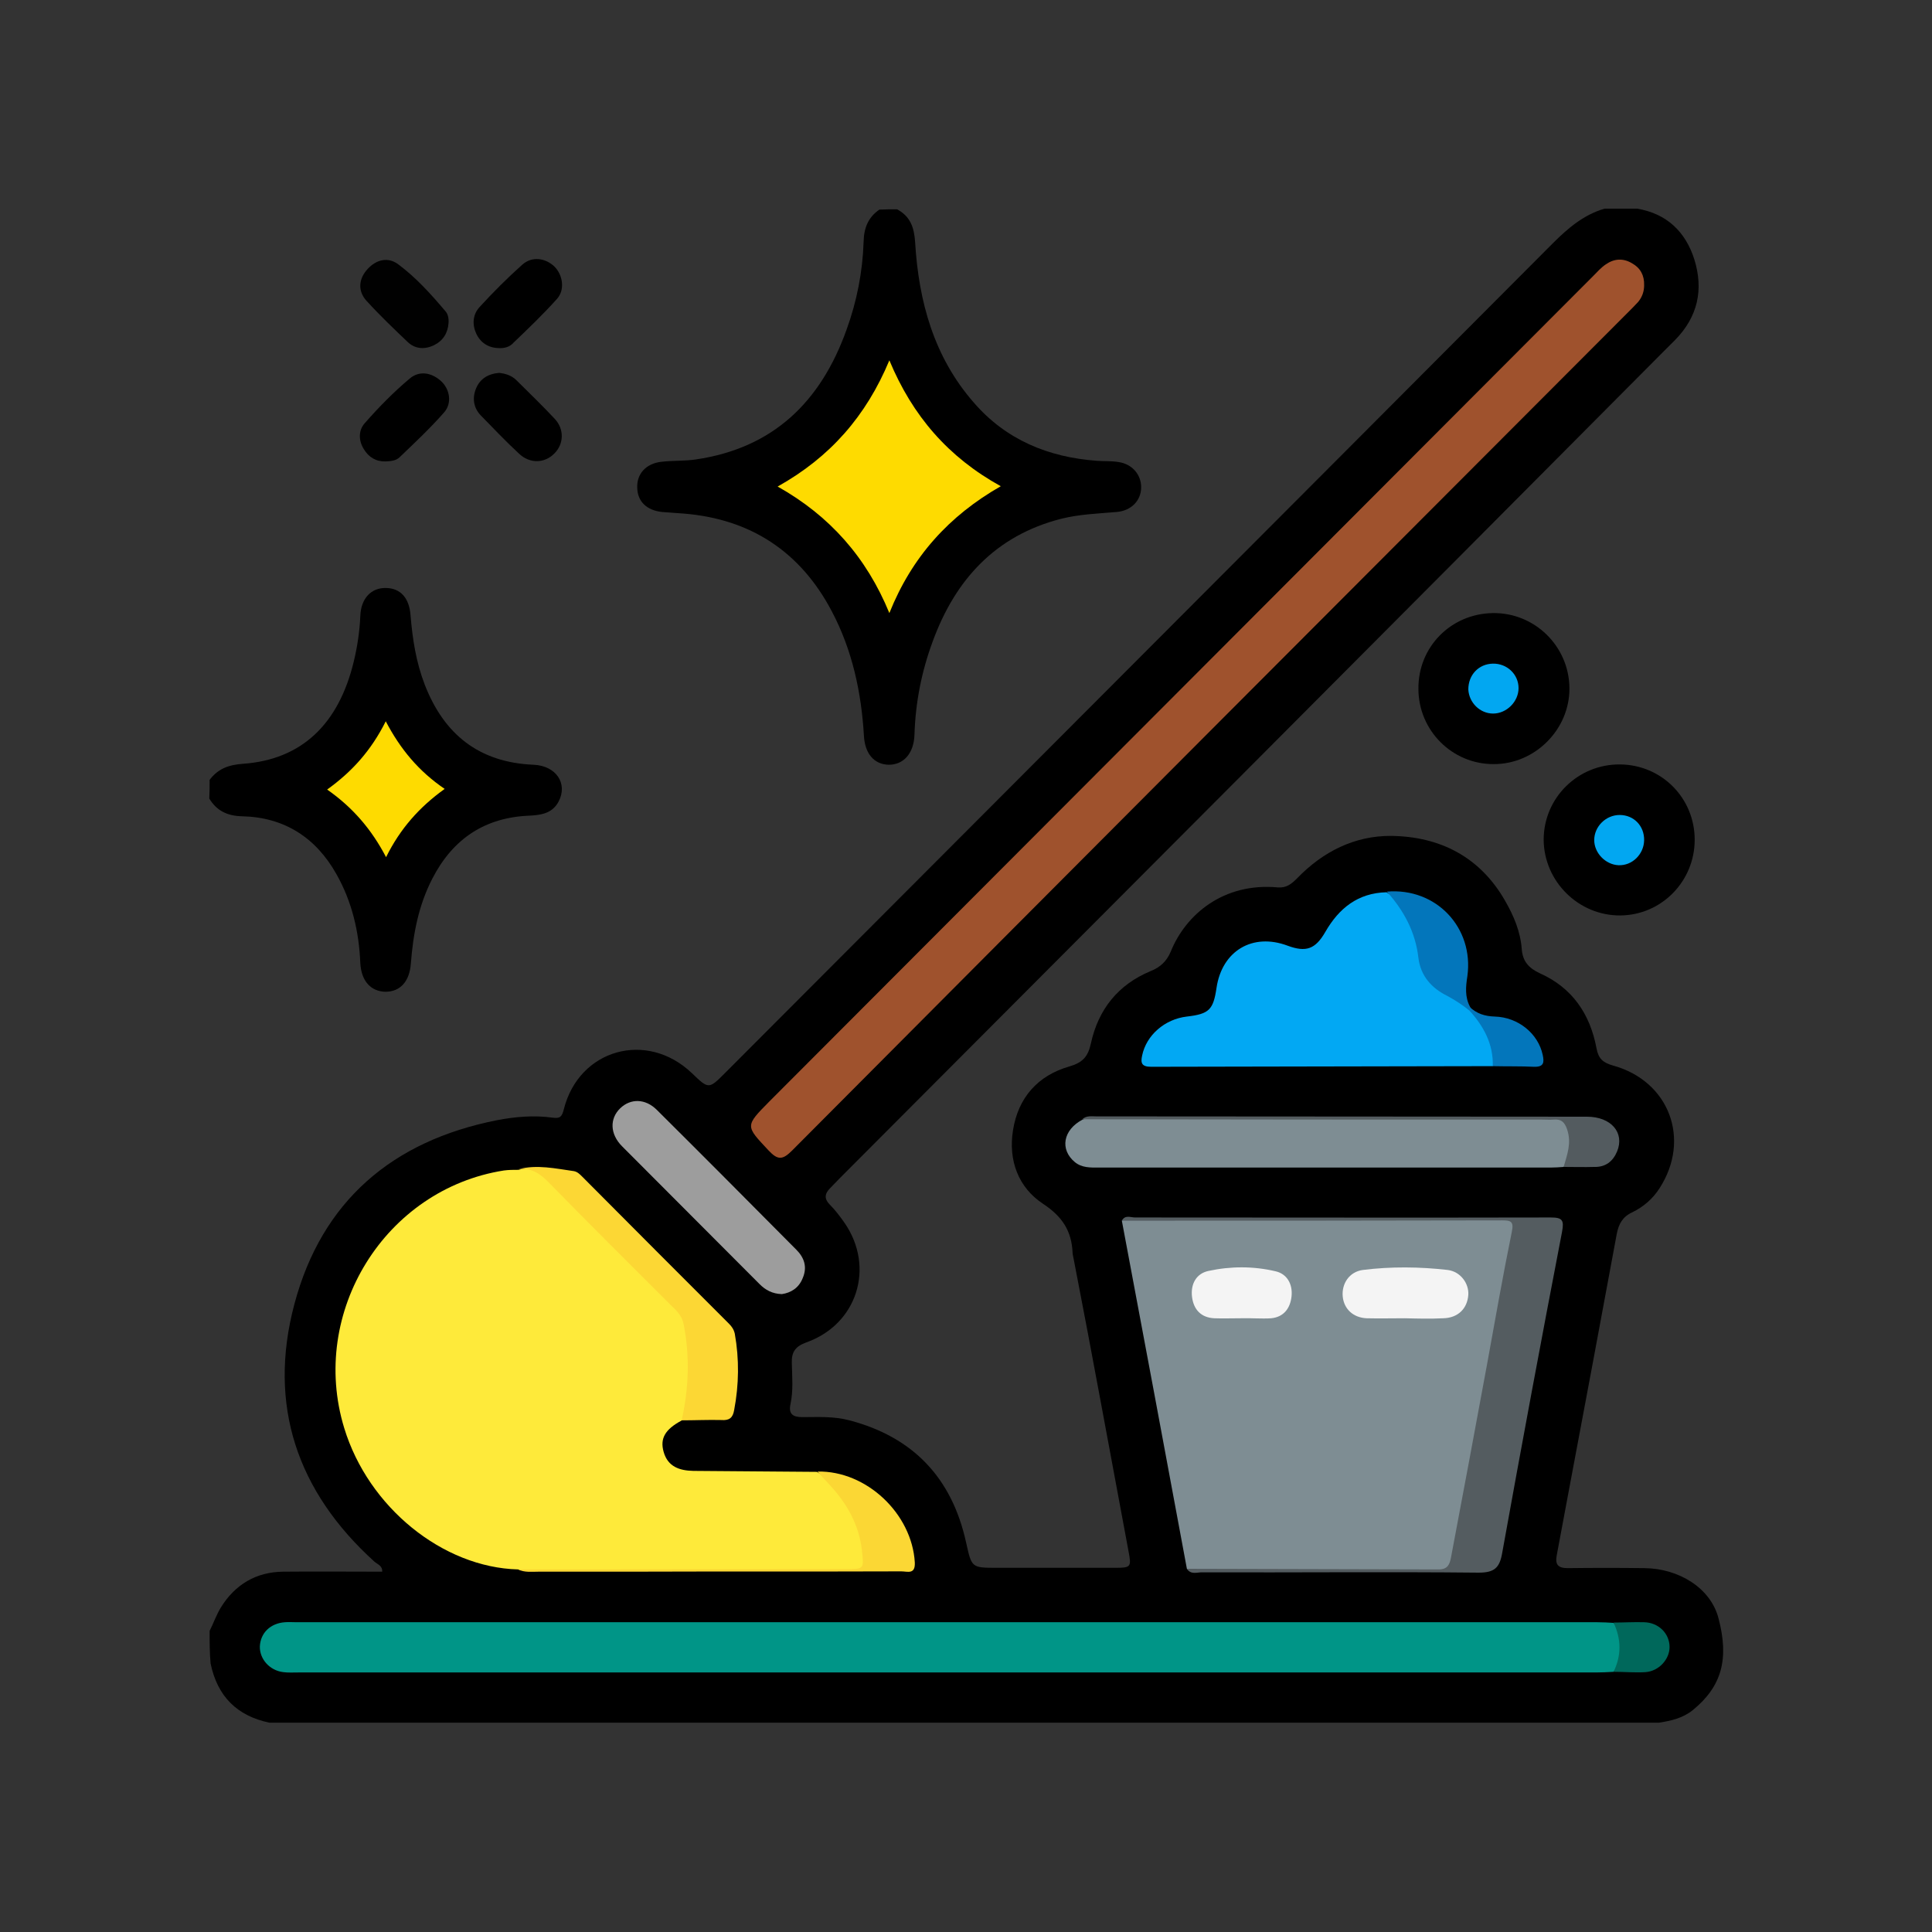
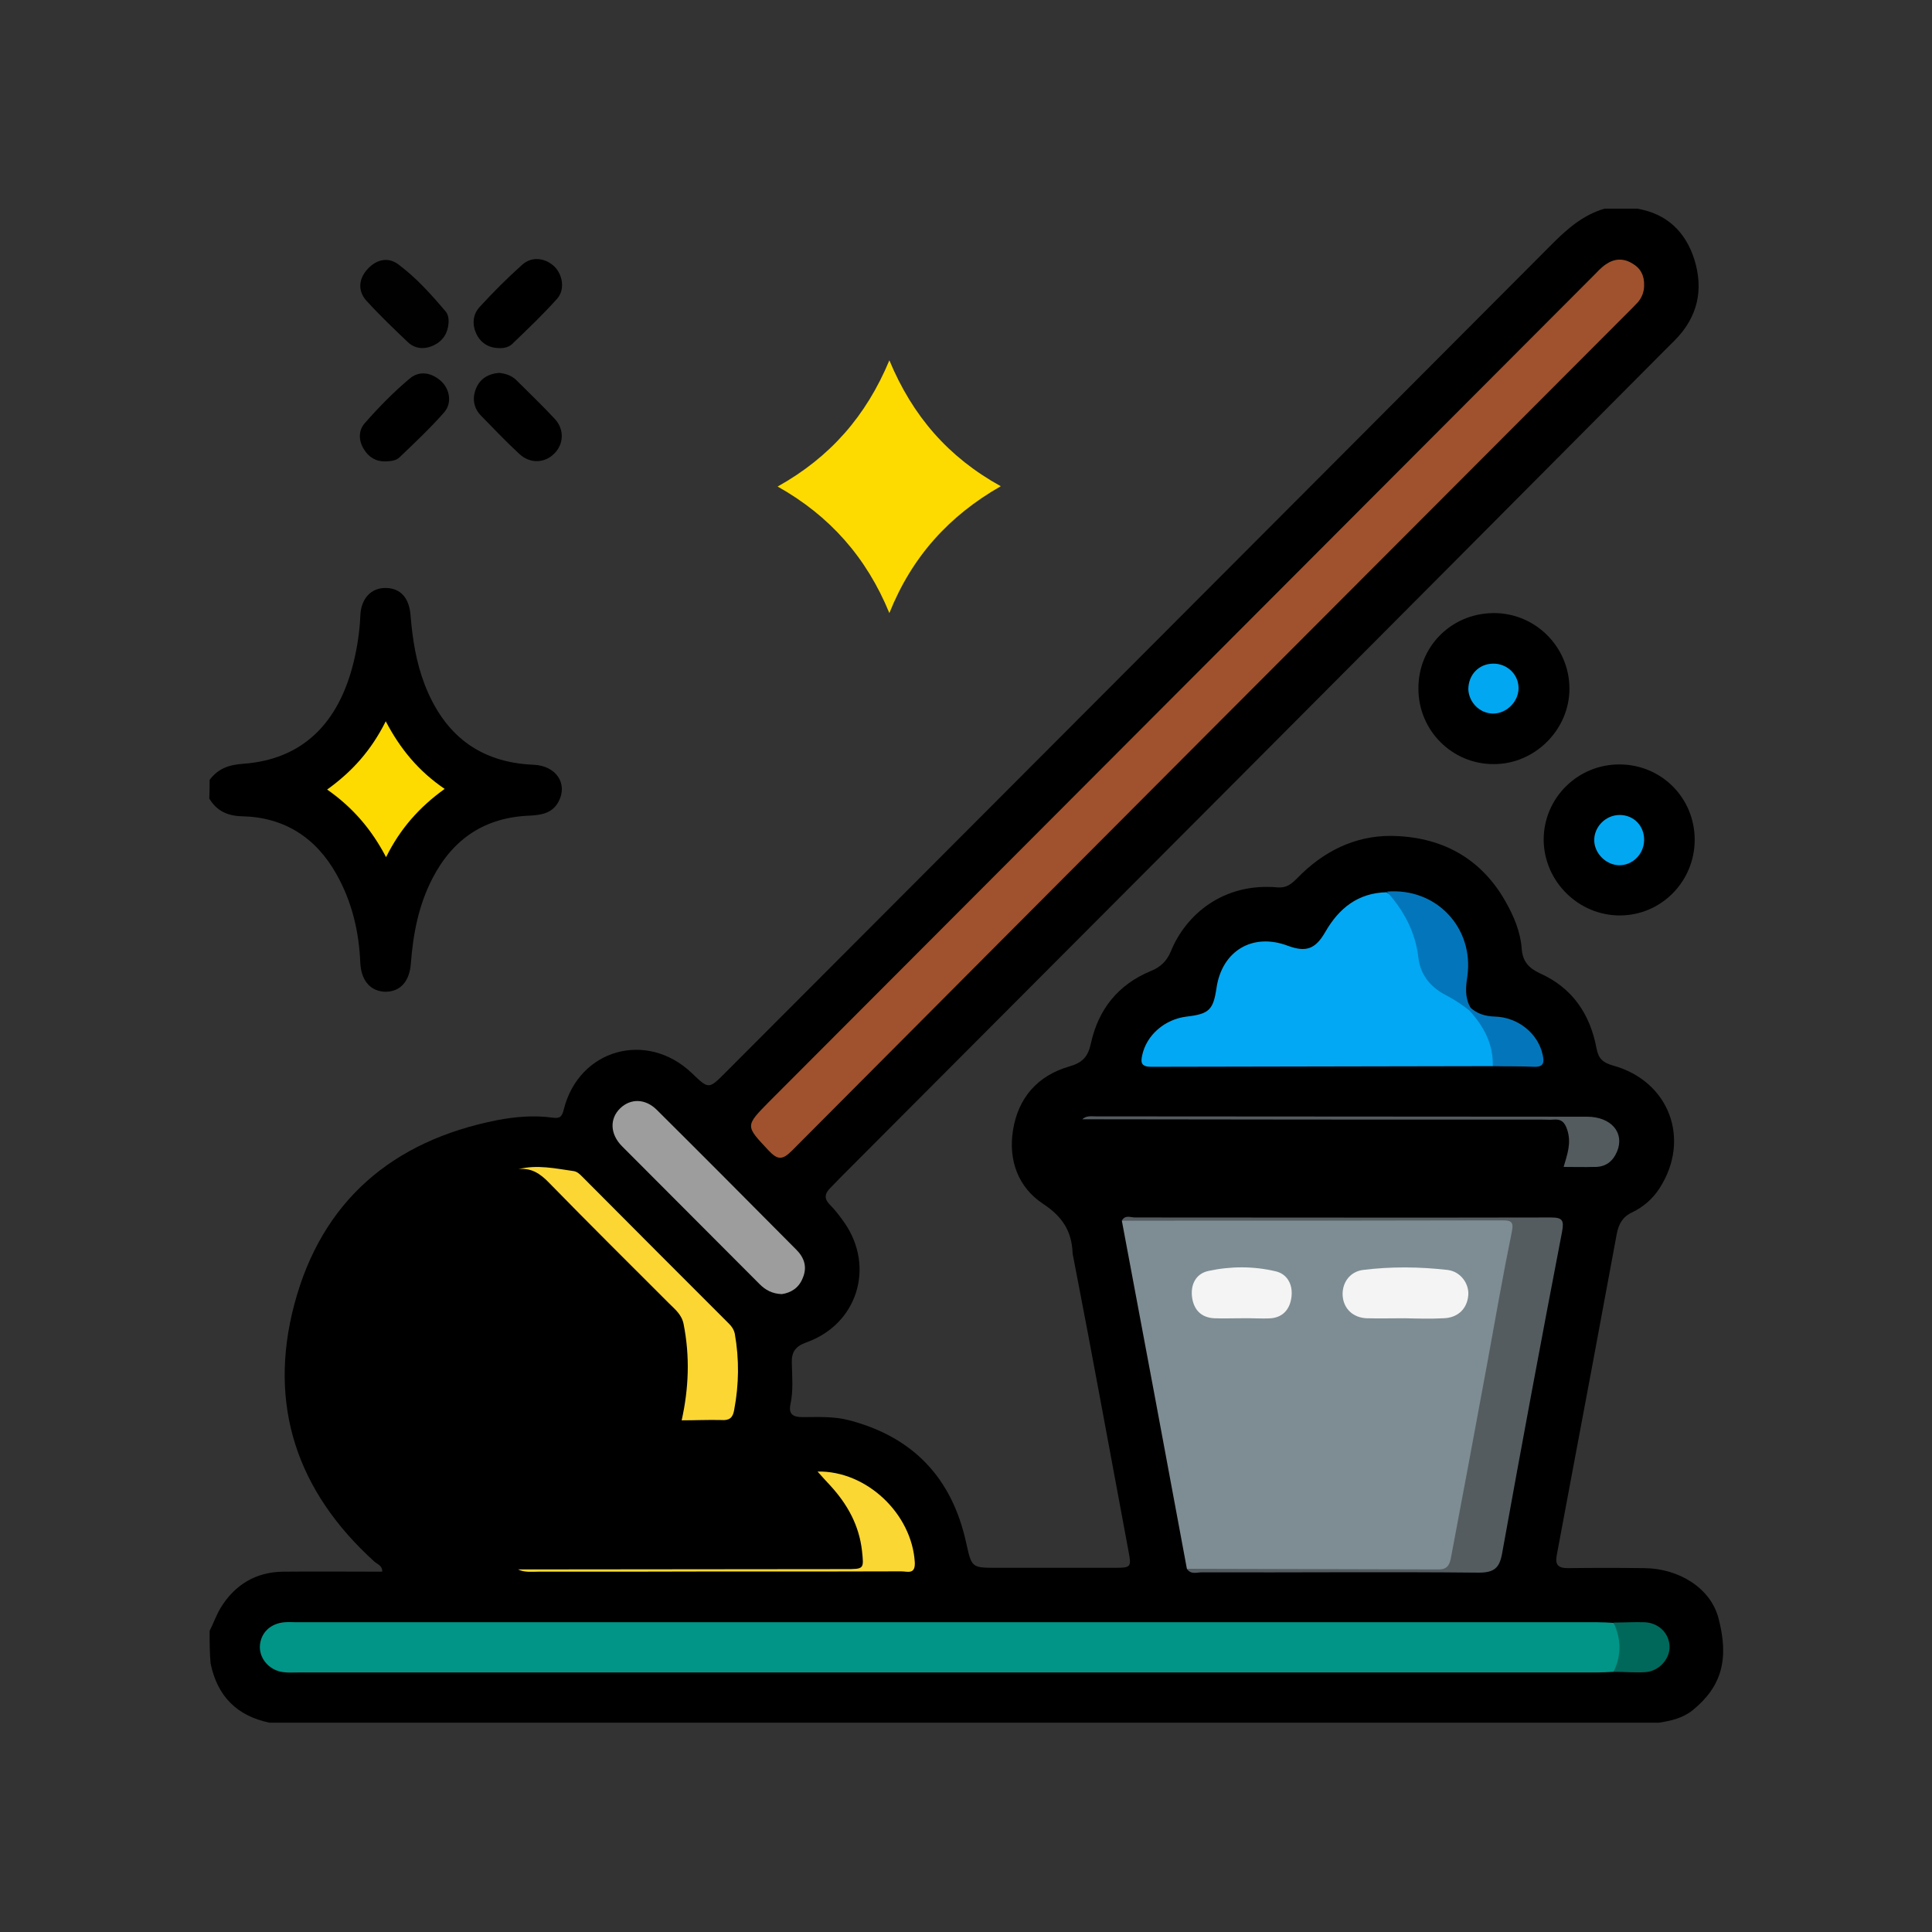
<svg xmlns="http://www.w3.org/2000/svg" version="1.1" id="Layer_1" x="0px" y="0px" viewBox="0 0 600 600" style="enable-background:new 0 0 600 600;" xml:space="preserve">
  <rect x="0" y="0" width="600" height="600" fill="#333333" stroke="none" />
  <style type="text/css"> .st0{fill:#DFD9D8;} .st1{fill:#FFFFFF;} .st2{fill:#EAEEEF;} .st3{fill:#4F5967;} .st4{fill:#7D8C92;} .st5{fill:#BCAFAD;} .st6{fill:#A39695;} .st7{fill:#090909;} .st8{fill:url(#SVGID_1_);} .st9{fill:url(#SVGID_2_);} .st10{fill:url(#SVGID_3_);} .st11{fill:url(#SVGID_4_);} .st12{fill:url(#SVGID_5_);} .st13{fill:url(#SVGID_6_);} .st14{fill:url(#SVGID_7_);} .st15{fill:url(#SVGID_8_);} .st16{fill:url(#SVGID_9_);} .st17{fill:url(#SVGID_10_);} .st18{fill:url(#SVGID_11_);} .st19{fill:url(#SVGID_12_);} .st20{fill:url(#SVGID_13_);} .st21{fill:url(#SVGID_14_);} .st22{fill:url(#SVGID_15_);} .st23{fill:url(#SVGID_16_);} .st24{fill:url(#SVGID_17_);} .st25{fill:url(#SVGID_18_);} .st26{fill:url(#SVGID_19_);} .st27{fill:url(#SVGID_20_);} .st28{fill:url(#SVGID_21_);} .st29{fill:url(#SVGID_22_);} .st30{fill:url(#SVGID_23_);} .st31{fill:url(#SVGID_24_);} .st32{fill:url(#SVGID_25_);} .st33{fill:url(#SVGID_26_);} .st34{fill:url(#SVGID_27_);} .st35{fill:url(#SVGID_28_);} .st36{fill:url(#SVGID_29_);} .st37{fill:url(#SVGID_30_);} .st38{fill:url(#SVGID_31_);} .st39{fill:#010101;} .st40{fill:#FEEA3A;} .st41{fill:#7E8D93;} .st42{fill:#009587;} .st43{fill:#9F522D;} .st44{fill:#02A8F3;} .st45{fill:#545C60;} .st46{fill:#9D9D9D;} .st47{fill:#FCD734;} .st48{fill:#FBD734;} .st49{fill:#0376BB;} .st50{fill:#535B5F;} .st51{fill:#00685B;} .st52{fill:#FEDB00;} .st53{fill:#F4F4F4;} .st54{fill:#02A7F1;} </style>
  <g>
    <path d="M65.1,506.5c1.2-2.4,2.1-5,3.5-7.3c4.4-7.1,10.9-11,19.3-11.1c10.2-0.1,20.4,0,30.8,0c0.1-1.9-1.5-2.3-2.4-3.1 c-24-21.7-33.2-48.6-24.9-79.9c8.5-32.1,30.5-50.8,62.9-57.2c5.7-1.1,11.5-1.6,17.3-0.8c2.3,0.3,2.9-0.2,3.5-2.6 c4.7-18.7,25.8-24.6,39.8-11.2c5.2,5,5.2,5,10.3-0.1c85.7-85.9,171.4-171.7,257-257.6c4.7-4.7,9.6-8.9,16.1-10.8 c3.4,0,6.7,0,10.1,0c9.2,1.5,15.1,7.2,17.8,15.8c2.9,9.3,1.1,17.8-6,25c-1.3,1.3-2.6,2.6-3.9,3.9C431.3,195,346.1,280.4,261,365.7 c-1.1,1.1-2.1,2.2-3.2,3.3c-1.7,1.7-1.9,3.3-0.1,5.1c1.7,1.7,3.2,3.7,4.6,5.7c9.5,13.8,3.9,31.5-11.9,37.1 c-3.3,1.2-4.6,2.9-4.5,6.3c0.1,4.3,0.5,8.6-0.4,12.8c-0.7,3.2,0.8,4.1,3.7,4.1c4.9,0,9.7-0.3,14.6,1c19.8,5.2,31.8,17.9,36.2,37.8 c1.8,8,1.6,8,9.8,8c12.2,0,24.4,0,36.6,0c4.8,0,5-0.3,4.1-5c-5.7-30.4-11.2-60.8-17.1-91.1c-0.1-0.6-0.3-1.2-0.3-1.8 c-0.3-6.7-3.2-11.2-9.1-15.1c-7.8-5.1-10.9-13.6-9.4-22.9c1.6-10.1,7.7-17,17.5-19.8c4.1-1.2,5.8-3,6.7-7.2 c2.3-10.5,8.4-18.2,18.5-22.4c3-1.2,5-3,6.3-6.1c4.6-11.4,16.3-21.5,33.3-19.9c2.6,0.2,4.2-1.1,5.9-2.8c8-8.3,17.9-13.3,29.3-13.2 c15.1,0.2,27.5,6.5,35.3,20.1c2.7,4.7,4.8,9.6,5.2,15.1c0.3,3.8,2.2,5.9,5.7,7.5c10,4.5,15.5,12.6,17.5,23.2c0.6,3.3,2,4.5,5.1,5.4 c17.5,4.8,24.3,22.9,14.5,38.1c-2.1,3.3-5,5.8-8.5,7.5c-3,1.4-4.2,3.6-4.8,6.7c-4.9,26.6-9.9,53.2-14.9,79.8 c-1.2,6.6-2.5,13.2-3.7,19.8c-0.6,3,0.2,4.2,3.4,4.2c7.9-0.1,15.9-0.1,23.8,0c10.7,0.1,20.6,6.2,23,15.6c3.3,12.5,1.1,21.1-8,28.5 c-3.1,2.5-6.7,3.3-10.5,3.9c-143.8,0-287.7,0-431.5,0c-10.1-2.1-16.2-8.2-18.3-18.4C65.1,513.3,65.1,509.9,65.1,506.5z" />
-     <path d="M278.6,65c4.1,2.2,5.3,5.6,5.6,10.2c1.1,18.4,5.8,35.6,18.2,49.8c10,11.6,23.2,17,38.2,18.1c2.3,0.2,4.6,0,6.8,0.4 c4.2,0.6,7,3.9,7,7.8c0,4.1-3,7.3-7.6,7.7c-5.8,0.5-11.6,0.7-17.2,2.1c-20.4,5.2-32.9,18.9-39.9,38c-3.5,9.4-5.4,19.1-5.7,29.1 c-0.2,5.7-3.3,9.3-8,9.3c-4.5-0.1-7.4-3.4-7.7-9c-0.8-13.5-3.6-26.6-10-38.7c-9.7-18.4-25.1-28.6-45.9-30.3 c-2.3-0.2-4.6-0.3-6.8-0.5c-4.7-0.5-7.6-3.2-7.7-7.5c-0.2-4.4,2.8-7.6,7.6-8.1c3.5-0.4,7-0.2,10.5-0.7 c24.1-3.5,38.9-17.9,46.9-40.3c3.2-8.8,5-18,5.3-27.3c0.1-4.3,1.4-7.6,4.9-10C274.9,65,276.7,65,278.6,65z" />
    <path d="M65.1,242.2c2.6-3.5,6-4.7,10.4-5c18.1-1.3,29.7-12.2,34.4-31.9c1.1-4.6,1.8-9.3,2-14c0.2-5.5,3.4-8.8,8-8.7 c4.5,0.1,7.2,3.1,7.6,8.5c0.6,7.3,1.7,14.5,4.4,21.5c6,15.5,16.9,24.2,33.8,24.9c7,0.3,10.7,5.8,7.8,11.4c-1.9,3.6-5.2,4.2-8.9,4.4 c-13.9,0.5-23.9,7.1-30.3,19.5c-4.3,8.3-6,17.2-6.7,26.4c-0.4,5.6-3.3,8.8-7.9,8.8c-4.6-0.1-7.5-3.4-7.8-8.9 c-0.4-9.8-2.6-19.1-7.4-27.6c-6.4-11.4-16.2-17.7-29.3-18c-4.6-0.1-7.9-1.7-10.2-5.5C65.1,245.8,65.1,244,65.1,242.2z" />
    <path d="M154.8,108.1c-3.2-0.1-5.6-1.7-6.9-4.5c-1.3-2.8-1.1-5.9,1-8.2c4.2-4.6,8.7-9.1,13.3-13.2c3-2.7,7.2-2.1,10,0.6 c2.6,2.6,3.3,7.2,0.8,10c-4.3,4.8-8.9,9.2-13.5,13.6C158.3,107.8,156.6,108.2,154.8,108.1z" />
    <path d="M119.8,143.3c-3,0.1-5.3-1.3-6.8-3.8c-1.7-2.7-1.7-5.9,0.3-8.1c4.3-4.9,8.9-9.6,13.9-13.8c2.9-2.5,6.6-2,9.6,0.6 c2.9,2.5,3.7,7,1.1,9.9c-4.3,4.9-9.1,9.4-13.8,13.9C123,143.1,121.4,143.2,119.8,143.3z" />
    <path d="M155,115.8c1.8,0.2,3.8,0.7,5.4,2.3c4,4,8.1,7.9,11.9,12c3,3.2,2.8,7.8-0.1,10.7c-3,3.1-7.6,3.3-11,0.1 c-4.1-3.8-8-7.9-11.9-11.9c-2.3-2.4-2.7-5.5-1.4-8.5C149.1,117.7,151.5,116.1,155,115.8z" />
    <path class="st39" d="M139.3,100.3c-0.2,3.1-1.7,5.5-4.5,6.9c-2.9,1.4-5.8,1.2-8.1-0.9c-4.4-4.2-8.8-8.4-12.9-12.9 c-2.8-3.1-2.4-6.9,0.4-9.9c2.7-2.9,6.3-3.8,9.5-1.4c5.5,4.1,10.1,9.2,14.5,14.4C139.1,97.4,139.4,98.8,139.3,100.3z" />
-     <path class="st40" d="M160.9,487.4c-23.4-0.6-46.5-19.3-54-43.9c-11-36,12.7-74.2,49.6-80c1.5-0.2,3-0.2,4.5-0.2 c4.1-1.1,7.2,0.2,10.2,3.2c13,13.2,26,26.3,39.2,39.2c1.8,1.7,2.5,3.8,3,6c2,8.6,1.5,17.3,0.2,26c-0.2,1.4-0.8,2.6-2,3.5 c-5,2.7-6.7,5.5-5.5,9.7c1.3,4.6,4.9,5.8,9.2,5.9c12.8,0.1,25.6,0.2,38.4,0.3c10.2,6.2,14.2,15.9,15.6,27.1 c0.3,2.8-1.1,3.7-3.8,3.7c-7.5-0.1-14.9,0-22.4,0c-25.8,0-51.5,0-77.3,0C164.2,487.7,162.5,487.9,160.9,487.4z" />
    <path class="st41" d="M368.6,487.2c-6.7-36-13.4-72.1-20.2-108.1c1.4-1,3-0.5,4.4-0.5c37.6,0,75.1,0,112.7,0c5.6,0,6,0.5,5,6.1 c-6.1,32.5-12.1,65-18.2,97.4c-1,5.3-1.5,5.7-6.9,5.7c-24.1,0-48.2,0-72.4,0C371.5,487.7,369.9,488.2,368.6,487.2z" />
    <path class="st42" d="M501.1,519.2c-1.8,0.1-3.7,0.2-5.5,0.2c-134.3,0-268.7,0-403,0c-1.5,0-3.1,0.1-4.6-0.1 c-4.3-0.5-7.4-4.1-7.3-8c0.2-4.2,3.3-7.2,7.8-7.5c1.2-0.1,2.4,0,3.7,0c134.6,0,269.3,0,403.9,0c1.7,0,3.4,0.1,5,0.2 C505.3,508.7,505.3,514.5,501.1,519.2z" />
    <path class="st43" d="M510.6,88.6c0,1.9-0.6,3.6-1.8,5.1c-0.9,1-1.9,2-2.9,3c-86.7,86.8-173.4,173.7-259.9,260.6 c-2.9,2.9-4.4,3.1-7.3,0c-7.2-7.7-7.4-7.5,0.2-15.2c85.3-85.4,170.5-170.9,255.8-256.3c1.3-1.3,2.5-2.7,4-3.7 c2.6-1.8,5.4-2,8.2-0.3C509.4,83.2,510.7,85.5,510.6,88.6z" />
    <path class="st44" d="M463.6,331.1c-35.4,0.1-70.7,0.1-106.1,0.2c-3,0-3.3-1.2-2.8-3.5c1.3-6.3,7-11.3,13.9-12.1 c6.9-0.8,8.2-2.1,9.2-8.9c1.7-11.5,11.2-17.2,22.1-13.1c5.7,2.1,8.6,1.1,11.7-4.3c4.2-7.3,10.1-12.1,19-12.3 c6.2,3.8,9,9.9,10.1,16.6c1.1,7.5,4.4,12.8,11.3,15.8c2.1,0.9,3.2,2.7,4.7,4.3c4.3,3,6.5,7.4,7.6,12.3 C464.6,327.8,465.1,329.6,463.6,331.1z" />
-     <path class="st41" d="M485.6,362.4c-1.4,0.1-2.7,0.2-4.1,0.2c-46.8,0-93.5,0-140.3,0c-2.6,0-5.2,0.1-7.4-1.7 c-4.7-3.9-3.7-10,2.4-13.2c1.6-0.6,3.3-0.3,5-0.3c46.1,0,92.2,0,138.2,0c3,0,6.8-1.4,8.3,2.8C489.3,354.5,489.5,358.8,485.6,362.4z " />
    <path class="st45" d="M368.6,487.2c26.1,0.1,52.2,0.1,78.2,0.2c2.8,0,3.4-1.6,3.8-3.6c3.8-20,7.5-40,11.2-60 c2.5-13.7,4.9-27.5,7.7-41.2c0.7-3.3-0.3-3.6-3-3.6c-39.4,0.1-78.7,0.1-118.1,0.1c1-1.9,2.7-1,4.1-1c43,0,86,0.1,129.1,0 c3.6,0,4.2,0.8,3.5,4.5c-6.4,33.2-12.6,66.5-18.6,99.8c-0.8,4.5-2.4,6-7.3,6c-28.5-0.3-57.1,0-85.6-0.1 C371.9,488.2,369.9,489.2,368.6,487.2z" />
    <path class="st46" d="M242.8,401.9c-3-0.1-5.1-1.3-6.9-3.1c-14.2-14.3-28.5-28.5-42.7-42.8c-3.8-3.8-3.9-8.6-0.6-11.8 c3.2-3.1,7.8-3.1,11.4,0.5c14.5,14.4,28.9,28.9,43.3,43.4c2.4,2.4,3.5,5.3,2,8.8C248.1,400,245.6,401.5,242.8,401.9z" />
    <path class="st47" d="M211.7,441.1c2.2-9.9,2.6-19.8,0.6-29.9c-0.6-3-2.7-4.6-4.6-6.5c-12.4-12.4-24.9-24.8-37.2-37.4 c-2.7-2.8-5.5-4.7-9.5-4.2c5.8-1.5,11.5-0.2,17.2,0.6c1.1,0.2,1.8,0.9,2.6,1.7c15.2,15.3,30.4,30.5,45.6,45.7 c0.9,0.9,1.5,1.8,1.8,3.1c1.4,7.9,1.3,15.8-0.2,23.7c-0.4,2.4-1.5,3.3-4,3.1C219.9,440.9,215.8,441.1,211.7,441.1z" />
    <path class="st48" d="M160.9,487.4c33.9,0,67.7-0.1,101.6-0.1c5.9,0,5.8,0,5.2-5.7c-0.9-7.9-4.5-14.4-9.8-20.2 c-1.3-1.4-2.7-2.9-4-4.4c15.2-0.3,29.3,13.1,30.2,28.2c0.2,3.9-2.3,2.8-4.2,2.8c-28.1,0.1-56.2,0-84.2,0.1c-9.5,0-18.9,0-28.4,0 C165.1,488.1,162.9,488.4,160.9,487.4z" />
    <path class="st49" d="M456.3,313.8c-2.1-1.7-4.4-3.2-6.8-4.5c-4.9-2.4-8.3-6.2-9-11.8c-0.9-8-4.5-14.7-9.8-20.6 c15.3-1.3,27.1,11.2,25,26.3c-0.5,3.2-0.8,6.4,0.8,9.4C456.8,313.1,456.7,313.5,456.3,313.8z" />
    <path class="st50" d="M485.6,362.4c1.1-3.8,2.5-7.4,1.1-11.6c-0.8-2.4-1.9-3.3-4.2-3.1c-1.2,0.1-2.4,0-3.7,0 c-47.6,0-95.1,0-142.7-0.1c1.3-1.2,2.9-0.9,4.3-0.9c50.8,0,101.6,0.1,152.4,0.1c7.6,0,11.8,5,9.4,10.8c-1.3,3.1-3.6,4.9-7.1,4.8 C492,362.5,488.8,362.4,485.6,362.4z" />
    <path class="st51" d="M501.1,519.2c2.5-5.1,2.4-10.2,0-15.3c3.2,0,6.4-0.2,9.5-0.1c4.5,0.1,7.9,3.5,7.9,7.7c0,3.8-3.3,7.5-7.5,7.8 C507.8,519.5,504.5,519.2,501.1,519.2z" />
    <path class="st49" d="M456.3,313.8c0-0.4,0.1-0.8,0.1-1.1c2.2,2.1,4.7,2.9,7.8,3c7.3,0.2,13.5,5.3,14.9,11.9 c0.5,2.3,0.4,3.8-2.7,3.7c-4.2-0.2-8.5-0.1-12.8-0.2C463.8,324.3,460.8,318.7,456.3,313.8z" />
    <path d="M440.5,213.9c-0.1-13,10.1-23.3,23.1-23.5c13-0.2,23.7,10.3,23.8,23.3c0.1,12.9-10.8,23.7-23.6,23.6 C450.9,237.3,440.5,226.8,440.5,213.9z" />
    <path d="M526.3,260.8c0,12.9-10.3,23.4-23.1,23.5c-12.9,0.1-23.7-10.5-23.8-23.5c0-13,10.6-23.5,23.7-23.4 C516,237.5,526.3,247.8,526.3,260.8z" />
    <path class="st52" d="M276.2,190.4c-7.1-17.3-18.5-30.2-34.7-39.3c16.3-9.1,27.5-21.9,34.7-39.2c7.2,17.3,18.3,30.1,34.6,39.1 C294.7,160.2,283.2,172.9,276.2,190.4z" />
    <path class="st52" d="M101.6,245.2c7.8-5.6,13.7-12.2,18.2-21.2c4.5,8.6,10.2,15.5,18.3,21c-7.8,5.6-13.8,12.3-18.2,21.2 C115.4,257.6,109.6,250.8,101.6,245.2z" />
    <path class="st53" d="M436.3,409.4c-4,0-7.9,0.1-11.9,0c-4.2-0.2-7-2.9-7.4-6.7c-0.4-4,2-7.7,6.2-8.3c8.8-1.1,17.7-1,26.4,0 c4,0.5,6.6,4.2,6.4,7.7c-0.3,4.3-3.2,7.2-7.8,7.3C444.2,409.6,440.3,409.5,436.3,409.4C436.3,409.5,436.3,409.4,436.3,409.4z" />
    <path class="st53" d="M385.3,409.4c-2.7,0-5.5,0.1-8.2,0c-4.1-0.2-6.4-2.7-6.9-6.6c-0.5-4,1.3-7.3,5.1-8.1c6.9-1.5,14-1.5,20.8,0.1 c3.6,0.8,5.4,4,5,7.8c-0.4,3.7-2.4,6.4-6.3,6.8C391.8,409.6,388.5,409.3,385.3,409.4C385.3,409.4,385.3,409.4,385.3,409.4z" />
    <path class="st54" d="M463.6,206.1c4.4-0.1,8,3.3,8,7.6c0,4.2-3.7,7.9-7.9,7.9c-4.1,0-7.5-3.4-7.7-7.5 C456,209.6,459.2,206.2,463.6,206.1z" />
    <path class="st54" d="M510.6,261c-0.1,4.3-3.7,7.9-8,7.7c-4-0.2-7.5-3.8-7.5-7.8c0-4.2,3.6-7.8,7.9-7.8 C507.4,253.1,510.7,256.5,510.6,261z" />
  </g>
</svg>